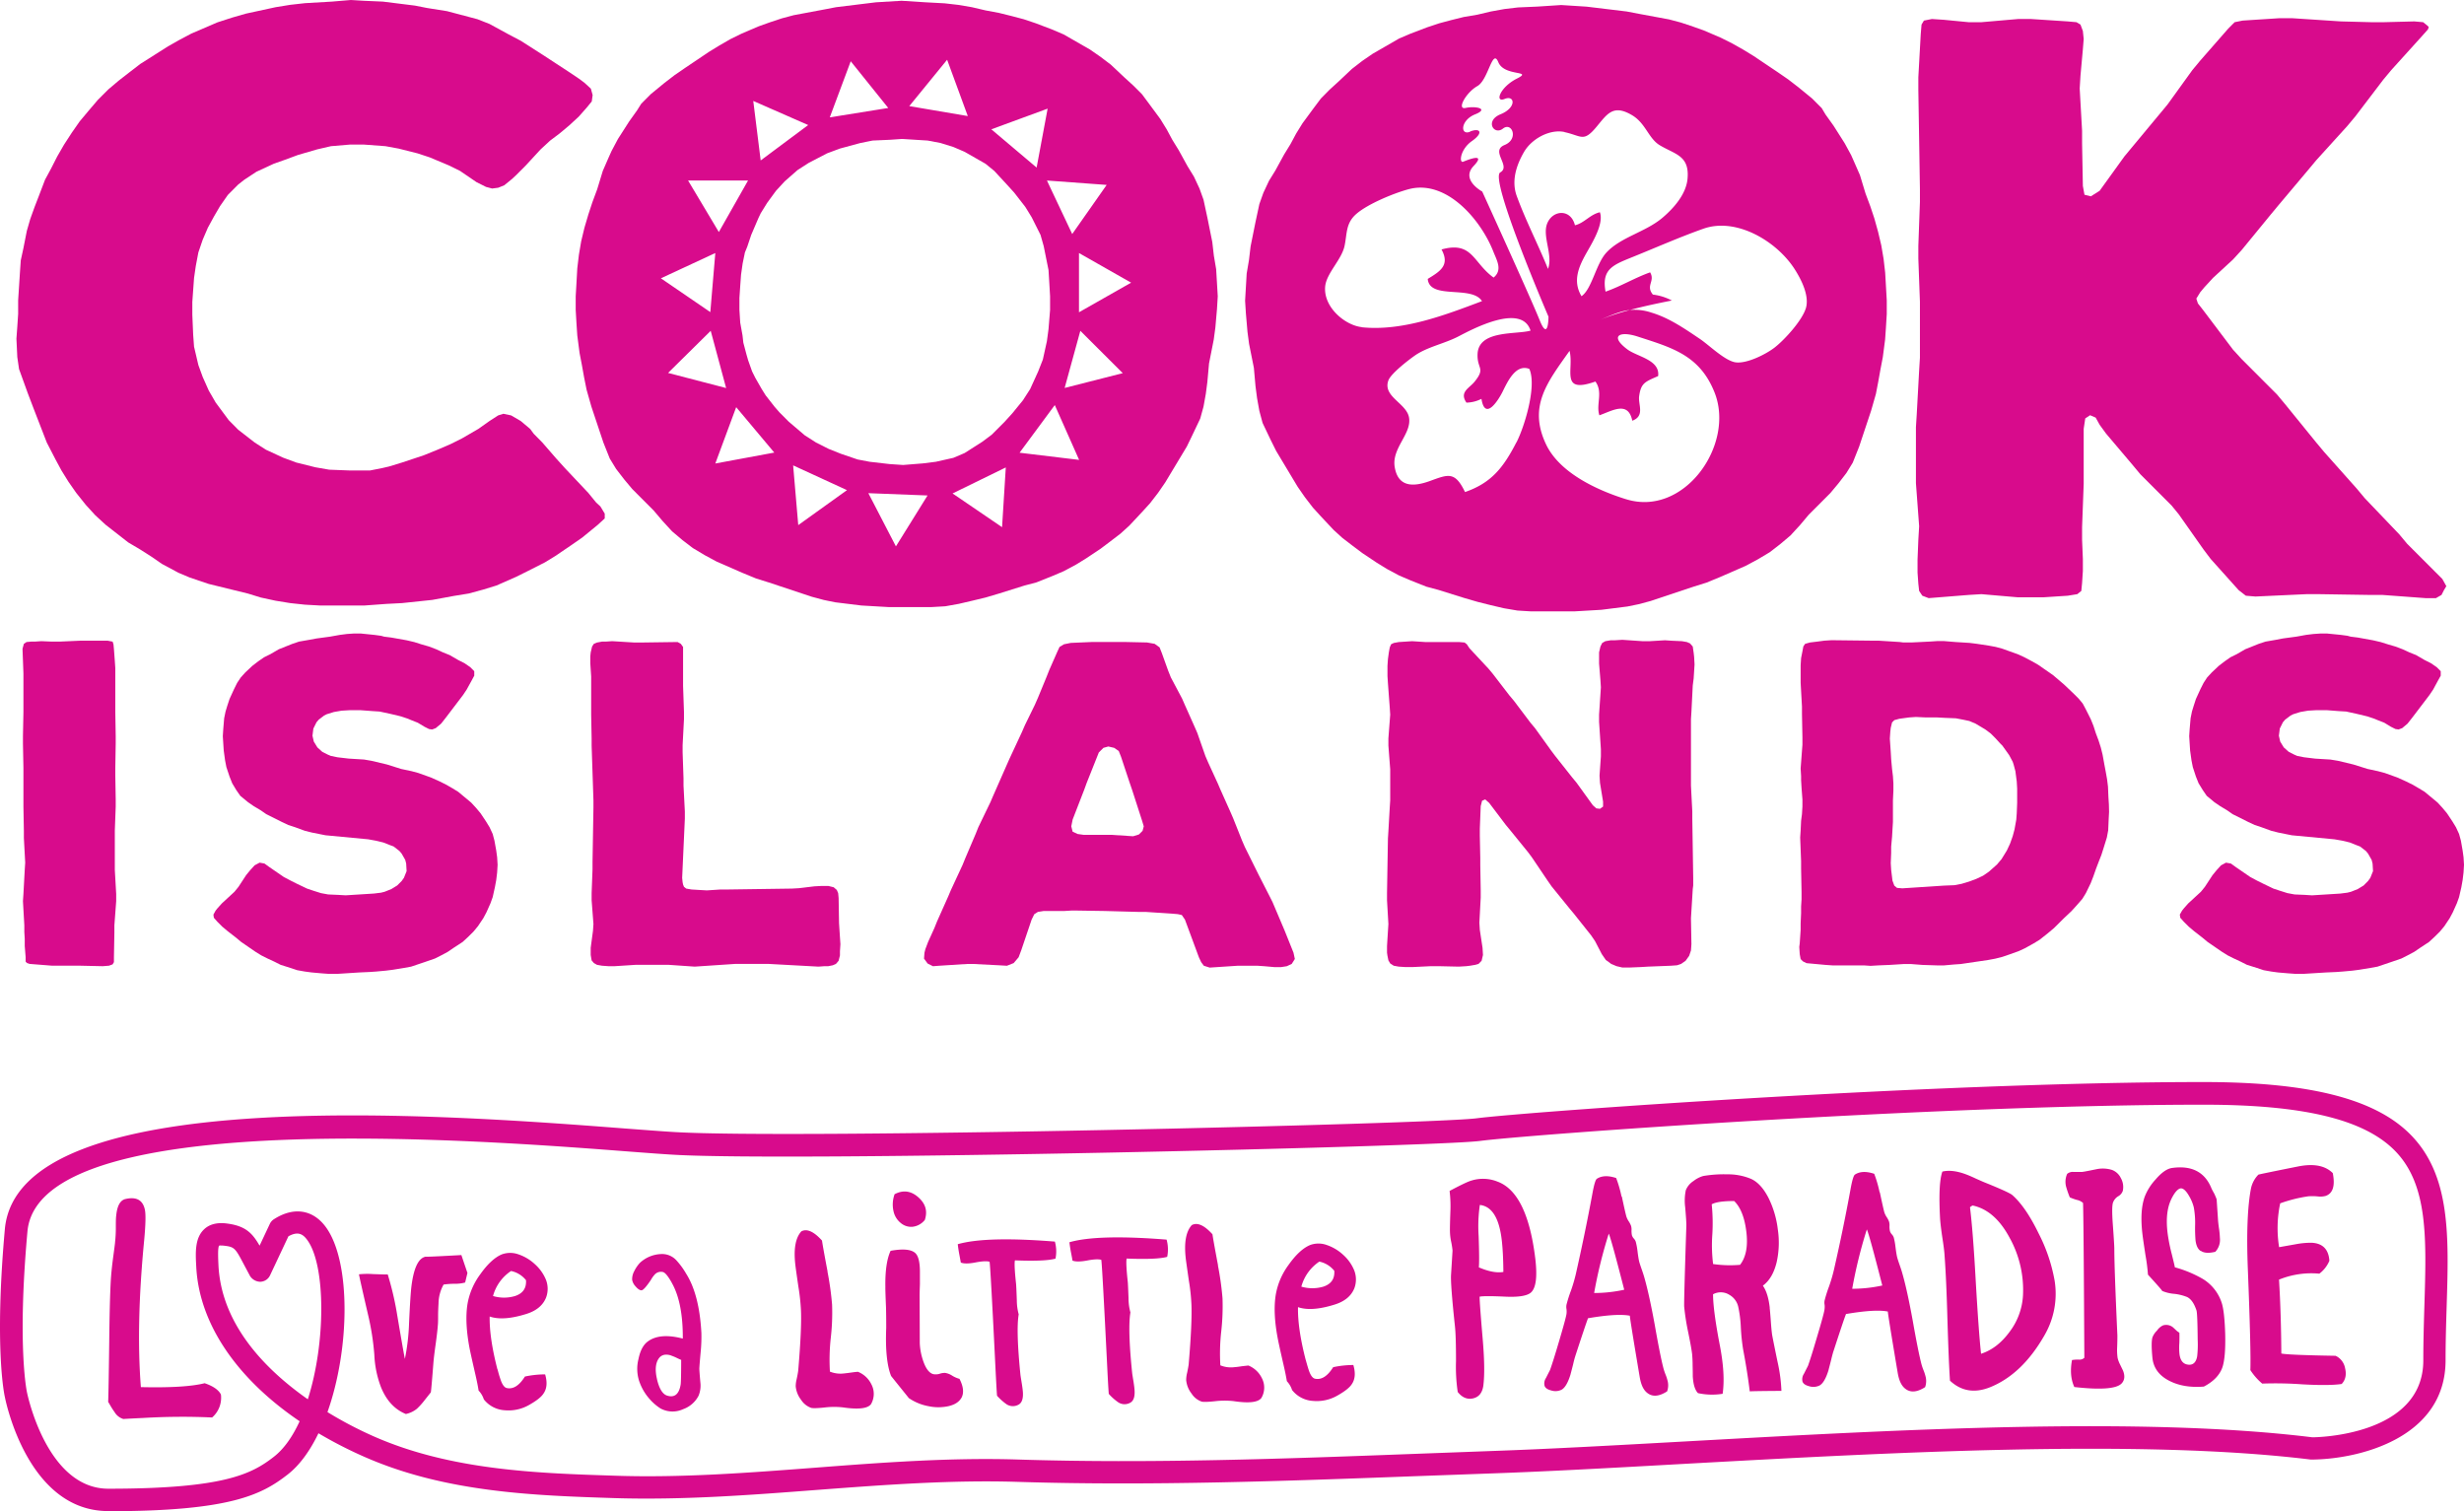
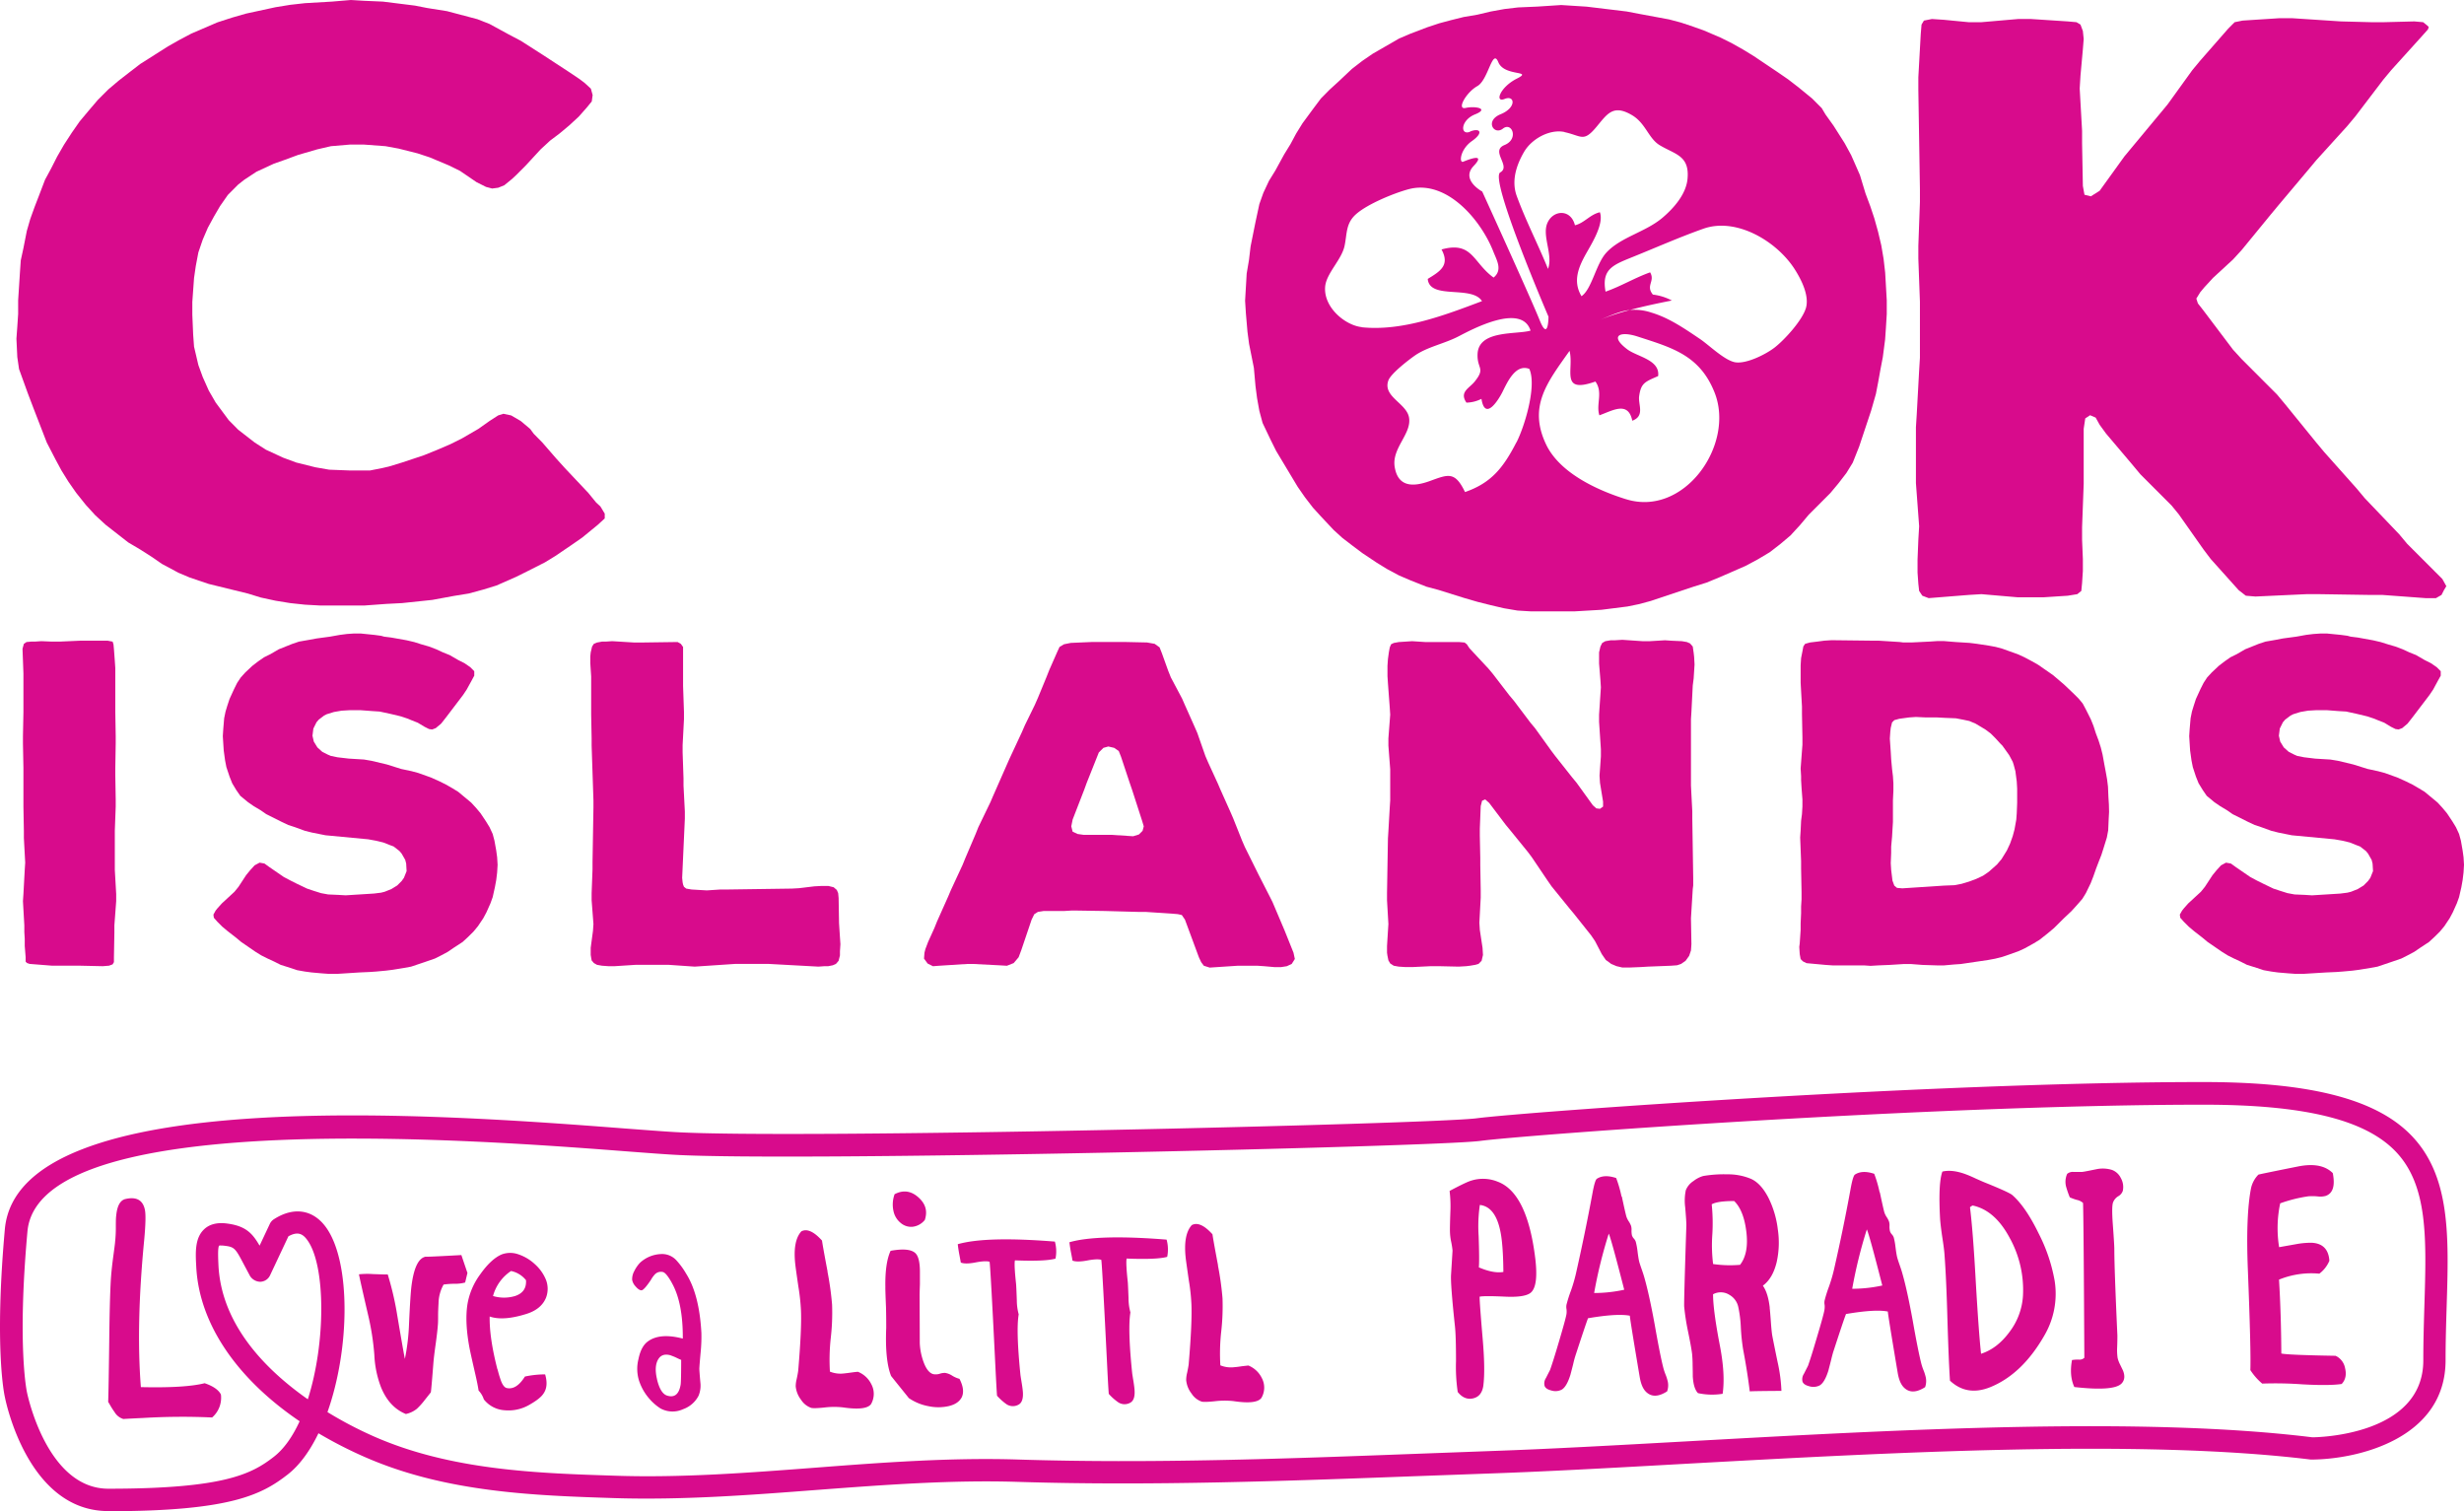
<svg xmlns="http://www.w3.org/2000/svg" id="Layer_1" data-name="Layer 1" viewBox="0 0 1072.6 657.75">
  <defs>
    <style>.cls-1{fill:#d80b8c;}</style>
  </defs>
  <title>cook_islands_logo_fushia</title>
  <polygon class="cls-1" points="34.78 278.89 25.8 279.29 22.68 279.29 18 279.09 15.08 279.29 13.51 279.29 11.54 279.47 10.39 280.25 9.8 282.41 10.2 293.15 10.2 309.92 9.99 320.45 9.99 323.59 10.2 334.32 10.2 351.1 10.39 361.63 10.39 364.75 10.97 375.5 10.77 378.62 10.2 389.14 9.99 392.27 10.59 402.81 10.59 405.72 10.77 408.65 10.77 411.77 11.16 416.66 11.16 418.6 11.76 419.19 12.91 419.58 22.68 420.35 34.78 420.35 44.73 420.57 47.46 420.35 49.02 419.78 49.6 418.8 49.6 416.66 49.79 405.92 49.79 402.81 50.58 392.27 50.58 389.14 49.98 378.62 49.98 361.63 50.37 351.1 50.37 347.96 50.19 337.44 50.19 334.32 50.37 323.59 50.37 320.45 50.19 309.92 50.19 290.8 49.98 287.68 49.6 282.59 49.4 280.47 49.02 279.29 46.88 278.89 34.78 278.89" />
  <polygon class="cls-1" points="216.61 376.45 216.41 379.79 216.01 383.09 215.43 386.21 214.47 390.52 213.49 393.23 211.74 397.15 210.38 399.69 208.03 403.19 206.08 405.54 203.72 407.88 201.39 410.02 197.48 412.57 194.94 414.31 192.02 415.88 189.3 417.25 184.81 418.8 178.95 420.77 175.83 421.34 170.96 422.13 168.02 422.5 163.73 422.9 160.99 423.09 156.5 423.29 147.14 423.89 142.85 423.89 140.11 423.69 135.63 423.29 132.7 422.9 129.38 422.31 126.47 421.34 122.17 419.98 119.43 418.6 116.51 417.25 113.77 415.88 111.23 414.31 104.99 410.02 102.65 408.07 99.13 405.34 96.79 403.39 94.64 401.25 93.09 399.49 92.9 398.12 93.87 396.36 94.64 395.39 96.59 393.23 102.07 388.17 103.82 386.02 107.14 380.94 108.89 378.8 110.85 376.65 113 375.5 115.12 375.88 117.28 377.44 123.52 381.73 126.47 383.29 129.19 384.66 133.68 386.8 136.6 387.78 139.74 388.77 142.85 389.34 147.34 389.54 150.46 389.72 162.75 388.95 165.87 388.57 167.44 388.17 170.36 387 172.91 385.43 174.85 383.49 175.83 382.11 177 379.2 176.81 375.88 176.41 374.31 174.85 371.59 173.86 370.41 171.34 368.45 169.77 367.87 166.85 366.72 163.53 365.93 160.22 365.33 141.68 363.58 135.82 362.41 132.7 361.63 128.41 360.06 125.49 359.11 122.56 357.72 115.92 354.4 113.39 352.65 110.46 350.91 107.91 349.14 104.61 346.42 102.84 343.88 101.08 340.95 99.92 338.02 98.55 333.92 97.98 331 97.39 326.69 96.99 320.45 97.19 317.34 97.58 312.65 98.18 309.73 98.95 307.19 99.92 304.26 101.88 299.97 103.24 297.24 104.81 294.89 106.74 292.75 109.86 289.82 112.4 287.87 114.94 286.11 117.68 284.76 121.38 282.61 127.24 280.27 130.18 279.28 134.65 278.5 137.77 277.92 143.63 277.13 147.94 276.36 151.04 275.96 153.98 275.76 157.09 275.76 162.94 276.36 165.87 276.75 167.25 277.13 170.36 277.52 177 278.7 180.32 279.48 183.44 280.47 186.75 281.42 189.87 282.61 192.81 283.97 195.73 285.14 199.44 287.28 202.17 288.66 204.71 290.4 206.45 292.17 206.45 294.11 205.29 296.26 203.14 300.17 201.59 302.5 194.16 312.27 192.02 314.99 189.69 316.94 188.12 317.54 186.75 317.34 184.81 316.36 181.86 314.59 178.95 313.44 177.58 312.85 174.65 311.87 173.11 311.48 169.77 310.7 165.28 309.73 162.16 309.53 157.09 309.15 152.03 309.15 148.69 309.35 145.38 309.92 142.26 310.88 141.08 311.48 138.76 313.24 137.77 314.4 136.41 317.14 136.02 320.25 136.6 322.8 138.17 325.34 140.31 327.28 142.66 328.46 144.02 329.04 146.95 329.64 151.83 330.21 158.46 330.61 161.76 331.18 168.42 332.76 174.65 334.72 179.14 335.67 182.06 336.46 187.53 338.41 191.44 340.16 194.16 341.53 196.91 343.1 199.44 344.65 205.09 349.34 207.25 351.68 209.2 354.02 211.54 357.52 213.1 360.06 214.47 363.01 215.24 365.93 216.01 370.22 216.41 373.14 216.61 376.45" />
  <polygon class="cls-1" points="365.84 411 365.64 414.12 365.64 415.87 365.06 418.21 363.89 419.58 362.51 420.18 360.57 420.56 359 420.56 356.28 420.76 334.61 419.58 319.99 419.58 302.41 420.76 291.11 419.98 276.67 419.98 267.68 420.56 264.76 420.56 262.03 420.36 259.88 419.98 258.5 419.19 257.54 418.04 257.14 415.69 257.14 412.55 258.13 405.15 258.33 402.22 257.54 391.87 257.54 388.76 257.93 378.41 257.93 375.29 258.33 351.49 258.33 348.37 257.54 324.56 257.54 321.43 257.34 311.09 257.34 294.52 256.96 288.66 256.96 285.72 257.14 283.97 257.74 281.42 258.5 280.26 259.88 279.68 262.03 279.29 263.59 279.29 266.51 279.09 276.07 279.68 279.19 279.68 293.05 279.49 295.02 279.49 296.37 280.26 297.35 281.62 297.35 298.59 297.74 309.91 297.74 313.05 297.15 324.36 297.15 327.49 297.54 338.8 297.54 341.92 298.12 353.24 298.12 356.36 296.95 382.12 297.15 384.07 297.35 385.04 297.74 386.01 298.71 386.79 301.05 387.19 307.69 387.58 313.55 387.19 316.65 387.19 344.76 386.79 347.88 386.61 354.51 385.81 357.65 385.64 360.57 385.64 362.91 386.21 364.27 387.39 364.86 388.76 365.06 390.9 365.24 401.82 365.44 404.95 365.84 411" />
  <path class="cls-1" d="M497.89,359.69l-.77-2.55-4.29-13.28-1-2.91L488,329.43l-1-2.53-2-1.37-2.54-.59-2.13.59-2,2-5.29,13.27L472,343.67l-5.07,13.07-.59,2.95.59,2.33,2.13,1,2.74.39h12.3l9.17.6,2.53-.79,1.57-1.57Zm65.18,55,.59,2.74-1.36,2.15-2.15,1-2.55.4h-2.72l-4.49-.4-2.92-.2h-8.78l-12.11.8-2.53-.8-1.17-1.56-1-2.15-6.06-16.37-1.37-2-1.75-.39-2.35-.2-11.7-.77h-3.11l-14.64-.4-11.72-.18h-2.92l-2.92.18h-9l-2.54.4-1.57,1-1.16,2.36-4.49,13.27-1.16,3.1-2.15,2.54-2.95,1.17-3.11-.19-11.32-.58h-3.12l-12.1.77-2.54.2-2.33-1.17-1.57-2.14.2-2.55.38-1.55,1.19-3.14,2.72-6,1.17-2.91,4.89-10.95,1.15-2.72,5.07-10.93,1.19-2.92L424.71,363l1.17-2.93,5.28-10.94,1.16-2.71,7.05-16,5.46-11.72,1.36-3.12,4.29-8.78,1.37-3.12,3.71-9,1.15-2.92,3.52-8,1-2.17,1.95-1.15,2.92-.59,9-.39h15.21l9,.2,3.32.59,2.15,1.54,1,2.55,2.74,7.62,1.17,2.92,4.87,9.18,1.19,2.72,4.27,9.56,1.19,2.73,3.5,10,1.17,2.72,4.3,9.38,1.16,2.71,4.29,9.58,1.18,2.72,3.89,9.76,1.19,2.74,6,12.09,4.69,9.18,1.37,2.72L559.18,405Z" />
  <polygon class="cls-1" points="736.29 309.91 736.09 313.05 736.09 341.93 736.67 353.25 736.67 356.35 737.07 382.11 737.07 385.43 736.87 387 736.67 390.32 736.09 399.68 736.29 411 736.09 413.74 735.3 416.06 733.76 418.21 731.8 419.58 730.06 420.17 727.31 420.37 717.36 420.76 714.24 420.95 709.36 421.15 706.23 421.15 703.7 420.56 701.37 419.58 699.01 417.84 697.26 415.29 694.32 409.63 692.59 407.1 684.97 397.53 683.02 395.19 675.41 385.81 673.66 383.29 666.81 373.14 665.06 370.81 657.45 361.44 655.51 359.1 648.27 349.52 646.53 347.97 645.16 348.56 644.57 350.89 644.18 360.66 644.18 363.79 644.38 373.53 644.38 376.65 644.57 387.58 644.57 390.7 643.98 401.64 644.18 404.77 645.36 412.57 645.55 415.68 644.96 418.21 643.61 419.58 642.24 419.97 639.89 420.37 638.34 420.56 635.03 420.76 626.03 420.56 622.91 420.56 614.92 420.95 611.79 420.95 608.87 420.76 606.71 420.37 605.17 419.38 604.38 418.03 603.98 416.06 603.78 414.71 603.78 411.79 604.18 405.34 604.38 402.22 603.78 391.87 603.78 388.76 604.18 364.95 604.38 361.83 604.97 351.48 605.17 348.36 605.17 334.89 604.38 324.55 604.38 321.44 605.17 311.08 604.97 307.98 604.18 297.43 603.98 294.31 603.98 289.82 604.18 286.89 604.58 283.97 604.97 281.82 605.55 280.45 606.71 279.88 608.87 279.48 614.72 279.1 620.58 279.48 635.21 279.48 637.55 279.68 638.53 280.45 639.69 282.2 647.89 290.99 649.85 293.34 657.05 302.7 659.02 305.04 666.24 314.6 668.2 316.95 675.21 326.69 676.98 329.04 684.39 338.41 686.33 340.76 693.37 350.51 694.91 351.88 696.49 352.06 697.83 351.09 697.83 348.94 696.49 340.76 696.29 337.62 696.88 329.24 696.88 326.12 696.09 314.2 696.09 311.08 696.88 299.18 696.68 296.07 696.09 288.85 696.09 283.97 696.68 281.42 697.46 279.88 698.81 279.1 701.17 278.7 702.92 278.7 706.23 278.5 715.01 279.1 718.14 279.1 724.77 278.7 727.71 278.9 732.18 279.1 734.33 279.48 735.69 280.07 736.87 281.42 737.27 284.17 737.47 285.93 737.65 289.23 737.27 295.29 736.87 298.4 736.29 309.91" />
  <path class="cls-1" d="M873.6,370.21l1.37-2.92,1.18-3.31.79-2.94.77-4.29.2-2.72.18-4.5v-6.25l-.18-3.12-.59-4.49-.78-2.92-.39-1.17-1.56-2.92-2.93-4.1-1-1-1.94-2.14-2.15-2.15-2.34-1.75L860,315l-2.73-1.16-2.74-.58-3.12-.59-4.88-.2-3.3-.18H838.3l-4.29-.2-2.94.2-4.28.58-2.16.59-1,1-.57,2.35-.2,1.74-.2,2.93.4,5.86.18,3.14.39,4.27.38,3.13.2,3.12v3.12l-.2,4.29v9.36l-.2,3.32-.18,3.11-.39,4.31v2.73l-.18,4.49.18,2.93.57,4.68.79,2.14,1.18,1,2.32.2,18.16-1.19,4.49-.18,3.12-.59,3.33-1,3.12-1.17,2.92-1.37,2.54-1.75,3.5-3.11,2-2.35Zm44.5-16.78-.18,3.32-.2,4.69-.59,3.13L915.75,369l-1,3.14-1.15,2.92-1.19,3.12-1.16,3.31-1.17,3L908,388.77l-1.55,2.52-2.74,3.12-1.95,2.15-3.32,3.13L894.1,404l-2.54,2.13-3.7,2.94-2.54,1.55-3.89,2.16-2.55,1.18-4.29,1.55-2.93,1-3.12.79-3.13.58-11.89,1.75-2.94.2-4.29.39h-3.1l-6.26-.2-5.09-.39h-3.11l-6.24.39-4.87.2-3.33.2-2.93-.2H797.7l-2.93-.2-8.38-.77-1.56-.78-1-1-.39-2.16-.2-3.12.2-1.57.39-5.84V402l.2-4.49v-2.92l.2-3.12v-3.12l-.2-10.35v-3.11l-.4-10.34.2-2.94.2-4.29.38-2.92.2-3.32V348l-.38-5.06-.2-3.35v-1.73l-.2-3.33.78-10.33V321l-.2-10.33v-3.12l-.58-10.35v-7.61l.2-3.12.58-2.92.4-2.16.79-1.15,2.13-.58,3.31-.4,2.92-.39,3.14-.2,17.17.2h3.13l9.36.59,1.55.2H832l8.2-.4,3-.2h3.1l4.88.4,6.24.39,3.12.39,5.08.77,3.13.58,2.92.79,7,2.52,2.93,1.38,2.93,1.56,2.73,1.55,6.45,4.49,2.53,2.15,2.34,2,4.29,4.09,2,2,1.77,2.14,1.35,2.54,2.16,4.3,1.17,2.91,1,3.12,1.18,3.14,1,3.12.77,3.11.78,4.3.59,3.12.59,3.31.39,3.14.2,4.68.2,3.13Z" />
  <polygon class="cls-1" points="1009.97 275.77 1007.03 275.97 1003.91 276.35 999.64 277.12 993.76 277.91 990.66 278.51 986.17 279.29 983.23 280.26 977.37 282.61 973.66 284.76 970.94 286.1 968.41 287.87 965.87 289.82 962.75 292.76 960.78 294.9 959.24 297.25 957.87 299.96 955.9 304.26 954.95 307.19 954.17 309.72 953.58 312.66 953.18 317.33 952.98 320.45 953.37 326.7 953.97 330.99 954.55 333.92 955.9 338.03 957.07 340.95 958.86 343.87 960.6 346.41 963.9 349.15 966.45 350.9 969.38 352.65 971.91 354.41 978.55 357.73 981.48 359.1 984.4 360.07 988.7 361.63 991.83 362.42 997.67 363.59 1016.2 365.34 1019.53 365.92 1022.86 366.71 1025.79 367.88 1027.33 368.46 1029.88 370.41 1030.84 371.58 1032.4 374.31 1032.8 375.89 1033 379.19 1031.82 382.12 1030.84 383.48 1028.9 385.44 1026.35 387 1023.42 388.17 1021.86 388.56 1018.75 388.96 1006.45 389.73 1003.33 389.53 998.85 389.34 995.73 388.76 992.59 387.77 989.67 386.81 985.18 384.65 982.46 383.3 979.52 381.72 973.28 377.44 971.14 375.89 968.99 375.5 966.84 376.66 964.88 378.81 963.13 380.95 959.81 386.02 958.07 388.17 952.58 393.22 950.65 395.4 949.88 396.37 948.89 398.11 949.09 399.49 950.65 401.24 952.8 403.38 955.14 405.35 958.64 408.07 960.99 410.02 967.24 414.31 969.76 415.88 972.5 417.25 975.42 418.61 978.15 419.99 982.46 421.33 985.38 422.31 988.7 422.9 991.63 423.3 996.12 423.68 998.85 423.88 1003.13 423.88 1012.51 423.3 1017 423.1 1019.73 422.9 1024.02 422.51 1026.95 422.13 1031.82 421.33 1034.94 420.77 1040.8 418.79 1045.29 417.25 1048.01 415.88 1050.96 414.31 1053.49 412.58 1057.38 410.02 1059.71 407.87 1062.07 405.54 1064.02 403.2 1066.36 399.69 1067.72 397.14 1069.48 393.22 1070.45 390.53 1071.44 386.22 1072 383.1 1072.4 379.78 1072.6 376.44 1072.4 373.14 1072 370.23 1071.25 365.92 1070.45 363 1069.09 360.07 1067.54 357.53 1065.2 354.02 1063.25 351.67 1061.1 349.33 1055.44 344.64 1052.89 343.1 1050.16 341.52 1047.43 340.17 1043.52 338.41 1038.08 336.46 1035.14 335.68 1030.64 334.71 1024.41 332.76 1017.77 331.17 1014.45 330.62 1007.83 330.22 1002.96 329.63 1000.02 329.05 998.65 328.45 996.32 327.27 994.15 325.34 992.59 322.79 992.02 320.25 992.41 317.13 993.76 314.4 994.76 313.24 997.08 311.49 998.25 310.89 1001.38 309.92 1004.71 309.34 1008.02 309.15 1013.09 309.15 1018.15 309.54 1021.29 309.72 1025.79 310.7 1029.1 311.49 1030.64 311.87 1033.59 312.86 1034.94 313.43 1037.88 314.58 1040.8 316.36 1042.75 317.33 1044.11 317.53 1045.69 316.95 1048.01 315 1050.16 312.27 1057.58 302.51 1059.16 300.17 1061.28 296.25 1062.47 294.11 1062.47 292.16 1060.7 290.39 1058.16 288.65 1055.44 287.29 1051.73 285.13 1048.8 283.96 1045.87 282.61 1042.75 281.43 1039.43 280.46 1036.31 279.48 1033 278.71 1026.35 277.51 1023.24 277.12 1021.86 276.74 1018.95 276.35 1013.09 275.77 1009.97 275.77" />
  <polygon class="cls-1" points="1063.17 252.02 1064.91 255.15 1063.87 256.88 1062.81 258.97 1060.39 260.36 1055.87 260.36 1037.1 258.97 1031.52 258.97 1009.62 258.63 1004.06 258.63 981.81 259.66 977.63 259.31 974.5 256.88 962.34 243.32 959.2 239.16 948.42 223.85 945.29 220.03 931.73 206.46 928.26 202.29 916.78 188.73 914 184.91 912.26 181.78 909.83 180.74 907.73 182.13 907.05 186.65 907.05 210.64 906.35 229.41 906.35 234.98 906.69 243.32 906.69 248.54 906.35 253.76 906.01 257.23 904.27 258.63 900.09 259.31 889.32 260.01 878.54 260.01 862.53 258.63 856.97 258.97 839.58 260.36 836.8 259.31 835.42 257.23 835.07 254.1 834.72 249.24 834.72 243.66 835.07 234.98 835.42 229.07 834.02 210.3 834.02 185.95 834.37 180.39 835.42 161.26 835.76 155.71 835.76 131.36 835.07 112.59 835.07 107.03 835.76 87.9 835.76 82.34 835.07 39.23 835.07 33.65 836.11 14.88 836.46 10.7 837.5 8.96 840.98 8.27 846.2 8.62 856.97 9.66 862.53 9.66 878.54 8.27 884.1 8.27 900.09 9.32 903.91 9.66 905.65 10.7 906.69 13.5 907.05 16.96 906.69 21.48 905.65 32.95 905.31 38.53 906.35 56.96 906.35 62.52 906.69 80.94 907.39 84.77 910.17 85.46 914 83.03 924.78 68.07 943.55 45.48 954.33 30.53 957.8 26.35 969.98 12.44 972.76 9.66 976.23 8.96 992.24 7.92 997.8 7.92 1019.01 9.32 1032.22 9.66 1037.78 9.66 1050.99 9.32 1054.81 9.66 1056.55 11.06 1057.25 11.74 1056.91 12.8 1054.13 15.92 1040.92 30.53 1037.44 34.71 1025.27 50.7 1021.79 54.86 1008.23 69.81 1004.75 73.99 991.88 89.28 988.41 93.46 975.89 108.75 972.07 112.93 963.38 120.93 959.54 125.1 957.8 127.18 956.08 129.98 956.76 132.06 959.2 135.18 972.07 152.23 975.89 156.39 991.19 171.7 994.66 175.86 1008.23 192.56 1011.71 196.73 1025.96 212.73 1029.44 216.9 1044.39 232.55 1047.87 236.72 1063.17 252.02" />
  <path class="cls-1" d="M786.08,134.24c-1.68,5.37-9.2,13.62-13.52,17-3.85,3-12.62,7.41-17.46,6.41-4.65-1-11.21-7.49-15.07-10.09-6.71-4.52-13.44-9.19-21.18-11.5a23.17,23.17,0,0,0-9.34-1.13,113.3,113.3,0,0,0-13.15,4.32c5.54-2.25,9.18-3.9,13.15-4.32,6.13-1.65,12.21-2.92,18.26-4.12a23.61,23.61,0,0,0-8.26-2.58c-3.27-4,1.11-5.77-1.2-9.68-6.67,2.37-12.73,6.08-19.4,8.4-1.83-10,3.45-11.69,12.26-15.27,10.06-4.07,20.1-8.5,30.3-12.11,14.34-5.09,31.86,5.37,39.68,17.47,3.05,4.74,6.62,11.86,4.93,17.24m-78.33,83c-12.3-3.84-28.78-11.33-34.73-23.84-7.91-16.66.62-27.1,10.22-40.72,2.06,8.11-4.37,18.88,11.26,13.36,3.43,4.74.16,9.94,1.73,14.7,5.66-2,12.54-6.4,14.32,2.35,5.65-2.08,2.44-7.1,3-10.74.79-5.75,2.67-6.23,8.25-8.69.91-7.07-9.08-8.41-13.33-11.57-7.95-5.93-3.45-8.21,4.46-5.62,14.71,4.79,27,8,33.47,24.42,8.94,22.68-13.28,54.32-38.61,46.35m-47.7-24.71c-5.68,11-10.86,17.63-22.35,21.61-4.43-9.21-7.35-7.67-15.42-4.76-6.85,2.45-13.78,2.89-15.21-6.28-1.25-8.13,7.43-14.29,6.27-21.32-1-6.31-11.6-9.12-9-16.23,1.1-3,8.78-8.9,11.46-10.78,5.44-3.81,12.81-5.17,18.93-8.32,5.4-2.78,27.56-14.93,31.5-2.57-6.37,1.78-22.67-.34-23.07,10.22-.25,6.56,3.61,5.94-1.29,12-2.35,2.89-6.73,4.47-3.55,9.12a15,15,0,0,0,6.53-1.65c1.58,10,7.54.25,9.2-3.11,2.19-4.41,5.71-12.2,11.64-9.92,3.35,7.41-2.11,25.21-5.61,32M592.86,142.4c-7.3-.75-16.85-8.66-16-17.74.59-5.8,7.19-11.62,8.45-17.68,1.15-5.5.46-9.93,5.28-14,5-4.26,16-8.82,22.46-10.58,16.37-4.52,31.4,13,36.92,26.87,1.55,4,4.26,8.2.21,11.55-9-6.45-9.16-16-22.67-12.23,3.74,6.9-.59,9.52-6,12.81.81,9.24,19.18,2.61,23.62,9.68-16.25,6.13-34.65,13.18-52.36,11.37m47.21-85.12c-4.46,1.81-4.25-5,2.14-7.55s0-3.71-4.11-2.8.23-6.78,5.08-9.49,6.55-16.78,9.15-10.41,15.49,3.4,8.08,7.13-9.79,10.66-5.32,8.85,5.26,3.81-1.76,6.66-2.9,9.34,1,6.26,7.06,4.56.69,7.15,3,9.2-1.86,11.92,21,62.79,21,62.79,0,11.13-3.84,1.54-25-56-25-56-9.49-5.08-3.76-11.11-2.56-2.68-4.49-1.89-1.42-5.36,3.79-9,3.55-5.9-.91-4.09m41.12.21c7.61,1.63,8.24,4.61,14-2.3,4.76-5.73,7.27-9.88,15.42-5.09,6,3.52,7.2,10.17,12.11,13.11,6.66,4,13,4.46,12.09,14.54-.58,6.84-6.14,13-11,17.1-7.34,6.19-18.15,8.36-24.37,15.14-4.52,4.93-6.27,15.84-10.79,18.93-3.93-6.54-1.25-12.73,2-18.54,2.59-4.58,7.85-13,6-18-4.35,1-6.7,4.66-10.85,5.67-1.82-7.33-9.77-6.73-12.11-.71-2.18,5.56,2.65,13.69.38,19.7-4.37-10.79-9.67-20.94-13.62-31.76-2.33-6.39-.3-13.17,3.18-19.14,3.37-5.81,11.26-10.05,17.64-8.69m139.93,67.44-.36-6.26-.68-5.91-1-5.9-1.4-5.92L815.9,95l-1.74-5.21-2.08-5.56-2.43-8-2.44-5.57-1.38-3.12L803,62.34l-4.86-7.65-3.48-4.86L793,47.05l-4.17-4.18L782.88,38l-4.52-3.48-4.53-3.12-10.42-7-4.54-2.78L754,18.88l-4.87-2.44-7.3-3.13L737,11.58l-5.23-1.75-5.2-1.38L713.33,6l-5.21-1-17.39-2.1L679.6,2.19l-10.42.68-8.36.36-5.91.7L649,5l-5.92,1.4-5.91,1-5.56,1.38-5.22,1.4-5.22,1.74-7.29,2.78L609,16.79,597.54,23.4,593,26.52,588.5,30l-5.91,5.57-3.82,3.48L575,42.87l-3.14,4.18L567,53.65l-2.79,4.51-2.43,4.54L559,67.22l-3.83,7-2.78,4.51-2.44,5.21-1.74,4.88-1.72,8-2.1,10.44-.7,5.91-1,5.9-.69,11.83.35,5.56.69,8,.69,5.22,2.09,10.43.71,8,.68,5.21,1,5.56,1.4,5.22,3.48,7.3,2.42,4.87,9.39,15.65,3.14,4.52,3.48,4.52,3.48,3.82,5.55,5.91,3.82,3.48,4.54,3.48,4.16,3.12,6.26,4.18,4.53,2.78,5.2,2.78,4.88,2.09,7,2.78,5.22,1.4,11.12,3.48,5.91,1.72,5.56,1.4,5.92,1.39,5.91,1,5.9.36h18.79l11.82-.69L708.46,264l4.87-1,5.22-1.4,18.77-6.26,5.56-1.74,5.92-2.44,11.13-4.86,5.2-2.79,5.23-3.12,4.51-3.48,4.53-3.82,4.16-4.53L787.4,224l9.37-9.38,3.48-4.17,3.48-4.52,2.78-4.52,2.79-7,5.21-15.65,2.09-7.3,1-5.21,1-5.58,1-5.2,1-7.65.36-5.22.36-5.91v-5.91Z" />
  <polygon class="cls-1" points="152.73 0 144.44 0.7 132.75 1.38 126.33 2.1 119.94 3.14 107.11 5.92 101.08 7.65 94.66 9.73 83.33 14.6 78.06 17.39 73.15 20.17 61.08 27.82 56.56 31.3 51.66 35.11 47.13 38.94 42.61 43.46 38.46 48.33 34.68 52.85 31.29 57.71 27.9 62.93 24.88 68.16 22.24 73.36 19.6 78.24 16.95 85.19 15.07 90.06 13.19 95.27 11.68 100.49 10.17 108.14 9.04 113.34 8.66 118.92 7.9 130.73 7.9 136.65 7.53 142.21 7.15 147.43 7.53 155.42 8.29 160.65 12.06 171.07 14.7 178.01 20.36 192.62 24.14 199.94 26.76 204.8 29.78 209.67 33.17 214.53 37.34 219.75 41.47 224.28 46 228.44 55.81 236.1 61.08 239.22 65.98 242.35 70.52 245.48 77.67 249.31 82.59 251.39 90.89 254.19 107.86 258.35 113.52 260.09 119.94 261.48 126.33 262.52 132.75 263.21 139.16 263.56 158.78 263.56 168.2 262.87 175 262.52 188.2 261.13 197.62 259.39 204.03 258.35 210.45 256.61 216.1 254.87 224.77 251.05 229.67 248.61 237.21 244.79 241.75 242.01 248.92 237.14 253.44 234 260.23 228.44 263.25 225.66 263.25 223.57 261.36 220.45 259.48 218.71 256.07 214.53 245.91 203.76 242.13 199.58 236.09 192.62 232.32 188.8 230.8 186.72 226.67 183.25 222.5 180.82 219.13 180.11 216.86 180.82 213.1 183.25 208.19 186.72 201.02 190.88 196.12 193.32 190.45 195.76 184.42 198.2 175 201.33 169.34 203.06 166.32 203.76 161.03 204.8 152.36 204.8 143.31 204.45 137.28 203.4 128.97 201.33 123.31 199.24 115.77 195.76 110.87 192.62 103.7 187.06 99.57 182.89 93.91 175.25 90.89 170.03 88.25 164.12 86.35 158.9 84.47 150.9 84.09 145.69 83.72 136.99 83.72 131.43 84.47 121.01 85.23 115.78 86.35 109.88 88.25 104.31 90.5 99.09 93.15 94.23 95.79 89.71 99.18 84.85 103.7 80.32 106.35 78.24 111.63 74.76 119.18 71.27 124.07 69.54 129.73 67.45 138.04 65.03 144.07 63.63 152.36 62.93 158.41 62.93 167.81 63.63 173.47 64.67 181.78 66.76 187.06 68.5 195.35 71.98 200.27 74.4 207.42 79.28 211.57 81.36 214.22 82.06 216.86 81.72 219.5 80.66 222.89 77.9 224.77 76.14 228.92 71.98 235.33 65.03 239.49 61.19 243.63 58.07 247.79 54.59 251.94 50.76 255.32 46.94 257.6 44.16 257.98 41.38 257.21 38.6 254.57 36.16 252.31 34.44 248.16 31.64 236.46 23.99 226.67 17.73 221.38 14.95 213.1 10.43 207.81 8.35 194.61 4.86 185.93 3.48 180.64 2.44 166.69 0.7 158.41 0.34 152.73 0" />
-   <path class="cls-1" d="M378,214.67l25.77,1L390,237.83Zm36.66.12,23.17-11.32-1.62,26Zm-69.4-12.22,23.44,10.78-21.21,15.22Zm-24.79-25.34L337.05,197l-25.67,4.76Zm123.36,19.83,15.33-20.74,10.59,23.86ZM470.28,144l18.47,18.43-25.3,6.44ZM290.82,162.33,309.38,144l6.71,24.91Zm-3.13-41.19,23.69-11-2.17,25.72Zm182-11,22.69,12.9-22.69,12.89ZM299.53,78.58l26.1,0L312.92,101Zm156.21,0,26,1.91-15,21.38ZM387.23,202,378.55,201l-5.23-1L366,197.5l-5.22-2.08-5.56-2.8-4.88-3.12-6.95-5.91-4.16-4.18-2.1-2.42-3.82-4.88-1.74-2.78-2.78-4.86-1.39-2.78-1.73-4.87-.7-2.43-1.39-5.23-.35-3.12-1-5.57-.35-5.57v-5.21l.35-5.2.35-4.87.69-4.88,1-4.86,1-2.44,1.75-5.21,3.13-7.3,1-2.1,2.79-4.5,3.82-5.23,3.83-4.16,5.56-4.88,4.88-3.14,8-4.16,5.57-2.08,9-2.44,5.23-1.05,7.64-.34,5.21-.36,11.14.7,5.55,1.05L415.06,64l4.86,2.09L429,71.28l3.82,3.12L438,80l3.47,3.82,4.86,6.25,2.78,4.52,3.84,7.66,1.38,4.87,2.1,10.43.34,5.56.34,5.9v5.91l-.68,8.35-.7,5.23-1.76,8-2.06,5.23-3.48,7.64-3.14,4.88-4.53,5.56-3.46,3.82-5.56,5.57-4.18,3.12-7.65,4.88-4.86,2.08L407.4,201l-5.56.7-8.69.7ZM431.54,56.29l24.5-9-4.79,25.65ZM327.9,43.94l23.91,10.49L331.13,69.84Zm42.43-17.27L386.66,47l-25.45,4.09Zm25.49,19.52L412.29,26l9,24.52ZM381.32,1,363.94,3.13l-5.21,1L345.51,6.61,340.3,8l-5.23,1.74-4.86,1.74-7.3,3.12L318,17l-4.86,2.8-4.52,2.77-10.41,7-4.54,3.12-4.52,3.48L283.27,41l-4.16,4.19L277.35,48l-3.47,4.87L269,60.49l-2.78,5.23-1.4,3.12-2.42,5.56-2.44,8L257.88,88l-1.72,5.22-1.75,5.91L253,105l-1,5.91-.7,5.9-.35,6.27-.34,5.9v5.91l.34,5.91.35,5.23,1,7.66,1,5.2,1,5.57,1.05,5.2,2.08,7.32,5.22,15.63,2.79,7,2.77,4.53,3.49,4.52,3.48,4.16,9.36,9.39,3.84,4.52,4.17,4.54,4.52,3.82,4.52,3.47,5.22,3.12,5.21,2.8,11.13,4.86,5.91,2.44,5.55,1.74,18.79,6.24,5.22,1.4,4.86,1,11.49,1.41,11.81.68h18.77l5.92-.34,5.9-1.06,5.92-1.38L429,260.1l5.9-1.75L446,254.87l5.22-1.38,7-2.8,4.87-2.08,5.2-2.78,4.52-2.78,6.26-4.17,4.17-3.14,4.52-3.46,3.84-3.48,5.54-5.92,3.48-3.82,3.49-4.52,3.12-4.53,9.4-15.63L519,189.5l3.47-7.3L523.9,177l1-5.56.68-5.23.72-8,2.06-10.43.7-5.22.7-8,.34-5.58-.7-11.81-1-5.9-.68-5.92-2.1-10.43-1.72-8-1.75-4.86-2.44-5.22-2.78-4.52-3.82-6.94-2.79-4.53-2.43-4.52-2.78-4.52-4.87-6.6L497.1,41l-3.82-3.82-3.82-3.48-5.91-5.56L479,24.69l-4.52-3.13L463.05,15l-4.87-2.09-7.3-2.78-5.22-1.75L440.44,7l-5.57-1.38L429,4.52l-5.92-1.39-5.91-1-5.92-.68L402.89,1,392.45.34Z" />
  <path class="cls-1" d="M89.17,602.12c3.61,1.24,6,2.88,7,4.89a11.34,11.34,0,0,1-3.84,10,284.21,284.21,0,0,0-29.93.21c-6,.28-8.82.44-8.65.47a6.68,6.68,0,0,1-3.91-3.08,25.71,25.71,0,0,1-1.44-2.18c-.6-1-1-1.74-1.31-2.19q.2-5.55.46-26.15.18-17.71.69-26.89c.15-2.43.43-5.3.86-8.71.64-4.79,1-7.41,1-7.91a55.76,55.76,0,0,0,.32-5.69c0-2.66,0-4.57.17-5.76.41-4.26,1.75-6.68,4-7.21,4.78-1.11,7.61.46,8.48,4.68.43,2.05.32,6.45-.31,13.25q-3.57,36.69-1.44,63.94,19.32.45,27.82-1.71" />
  <path class="cls-1" d="M203.48,554.11s-.33,1.38-1,4.15a16.11,16.11,0,0,1-4.59.55,35.93,35.93,0,0,0-4.79.34,17.2,17.2,0,0,0-2.2,8.19c-.06,1.08-.15,2.66-.19,4.74,0,2.25,0,3.88-.13,5-.11,1.57-.4,4.08-.87,7.57-.53,3.72-.85,6.39-1,8.06-.67,8.6-1.06,13.07-1.18,13.38l-2.69,3.39a30,30,0,0,1-3.34,3.72,11.38,11.38,0,0,1-4.83,2.3c-4.77-1.94-8.35-5.73-10.72-11.42a44.65,44.65,0,0,1-3-14.38,113.56,113.56,0,0,0-2.81-17.75q-3.44-14.83-3.88-17.26a34.28,34.28,0,0,1,6.06-.1c3.61.13,5.76.19,6.47.17a132,132,0,0,1,4.17,18c1.89,11.2,3,17.45,3.29,18.74a92.8,92.8,0,0,0,1.82-15.62q.58-12.57,1.06-16.18c1-7.79,3-12,6.07-12.67q.85.1,15.64-.72c1.78,5.24,2.66,7.85,2.66,7.85" />
  <path class="cls-1" d="M216.59,596.06a50.14,50.14,0,0,0,1.55,5.13c.7,1.78,1.51,2.78,2.44,3,2.78.61,5.41-1,7.92-5a41.72,41.72,0,0,1,8.8-.94c1,3.38.8,6.16-.69,8.32-1,1.57-3.15,3.22-6.31,5a18,18,0,0,1-10.56,2.3,12.47,12.47,0,0,1-9.12-4.74,10,10,0,0,0-2.29-3.84c-.28-1.93-.85-4.71-1.72-8.41q-1.58-6.93-2.1-9.45c-1.55-7.92-1.86-14.53-1-19.85a30.36,30.36,0,0,1,5.53-12.87q4.77-6.74,9.39-8.69a10.62,10.62,0,0,1,7.13-.06,19.87,19.87,0,0,1,7.2,4.25,18.64,18.64,0,0,1,4.85,6.73,10.84,10.84,0,0,1,.12,7.82c-1.38,3.49-4.34,5.93-9,7.3q-9.79,3-15.57,1-.18,9.24,3.37,23m-1.91-31.92a16.76,16.76,0,0,0,9.59,0c3.42-1.13,5-3.42,4.76-6.89a11.17,11.17,0,0,0-6.51-4,19,19,0,0,0-7.84,10.88" />
  <path class="cls-1" d="M292.37,558.24c-1.64-2.88-2.92-4.4-3.88-4.56a3.66,3.66,0,0,0-3.38,1,12.45,12.45,0,0,0-1.75,2.42c-2,3-3.42,4.55-4.12,4.56s-1.64-.58-2.62-1.77a5.46,5.46,0,0,1-1.44-2.79,7.26,7.26,0,0,1,.92-3.8,14.77,14.77,0,0,1,2.54-3.68,14.32,14.32,0,0,1,9-3.74,8.42,8.42,0,0,1,6.78,2.7,33.21,33.21,0,0,1,4.29,5.88c3.79,6,6,14.56,6.61,25.7a68.08,68.08,0,0,1-.27,7.9c-.38,4.12-.58,6.58-.61,7.43-.06.4.1,2.48.43,6.21a11.55,11.55,0,0,1-.77,5.83,12.13,12.13,0,0,1-6.71,5.86,11,11,0,0,1-9.85-.3A22,22,0,0,1,282.8,609a22.63,22.63,0,0,1-4.67-8.17,17.31,17.31,0,0,1-.2-9.24c.73-3.6,2.05-6.16,4-7.61,3.5-2.64,8.61-3.06,15.3-1.31q.09-15.78-4.86-24.39M286,600.39c1,4.23,2.52,6.61,4.57,7.15q4.68,1.35,5.72-4.84.22-1.46.23-10.76c-.36-.13-1.1-.46-2.21-1s-1.84-.74-2.43-1c-2-.55-3.5-.28-4.64.81-1.84,2-2.26,5.24-1.24,9.57" />
  <path class="cls-1" d="M360.21,553.53a130.25,130.25,0,0,1,2,14.36,96.7,96.7,0,0,1-.57,14.51,86.83,86.83,0,0,0-.37,14.65,12.41,12.41,0,0,0,6.22.78c.71-.07,1.78-.2,3.19-.4s2.27-.27,2.79-.31a11.1,11.1,0,0,1,5.82,5.39,8.9,8.9,0,0,1-.13,8.69c-1.43,1.94-5.54,2.41-12.3,1.41a35,35,0,0,0-8,.06c-3.15.33-5.07.37-5.8.14a8.62,8.62,0,0,1-4.32-3.46,11.29,11.29,0,0,1-2.36-5.91,13.24,13.24,0,0,1,.42-3.15c.38-1.8.59-3,.67-3.68q1.56-18.35,1.19-26.3a89.73,89.73,0,0,0-1.11-10.22c-.8-5.46-1.24-8.68-1.34-9.59-.79-6.9.1-11.73,2.62-14.5,2.38-1.28,5.39,0,9,4,.2,1.49,1,6,2.43,13.52" />
  <path class="cls-1" d="M417.65,600.15c1.7,3.28,2,6,1,8.07-1,1.91-2.87,3.19-5.75,3.86a20.68,20.68,0,0,1-8.8,0,22.11,22.11,0,0,1-8.51-3.53c0-.06-2.61-3.24-7.69-9.6-1.79-4.52-2.51-11.46-2.12-20.89,0-2.21,0-5.18-.09-8.88-.21-5-.31-8-.28-8.95q-.18-10.5,2.28-15.77,8.1-1.46,10.76,1c1.3,1.22,2,3.9,2,8.06,0,1.28,0,3.12,0,5.47-.1,2.58-.14,4.35-.13,5.29.05,13.74.07,20.55.07,20.47a27.3,27.3,0,0,0,1.8,8.52c1.11,2.85,2.49,4.46,4.09,4.88A6,6,0,0,0,409,598a6.76,6.76,0,0,1,2.45-.39,7.93,7.93,0,0,1,2.88,1.09,11.77,11.77,0,0,0,3.29,1.48M402.6,531a8,8,0,0,1-5.35,3,7,7,0,0,1-5.14-1.64,9,9,0,0,1-3.15-5.11,13.12,13.12,0,0,1,.47-7.43c3.66-1.92,7.1-1.5,10.29,1.31s4.12,6,2.88,9.85" />
  <path class="cls-1" d="M459.46,547.86c-3,.86-8.88,1.1-17.65.76-.28,1.15-.12,4.59.5,10.29.06.61.17,2.92.32,7a23.25,23.25,0,0,0,.82,6.2q-1.2,7,.77,26.46c.09.68.3,1.92.59,3.73s.41,2.91.47,3.75c.17,2.81-.47,4.62-1.91,5.38a5,5,0,0,1-5.48-.37,25,25,0,0,1-3.84-3.48c-.06.15-.23-2.84-.56-9q-2.3-47-2.72-49.36c-1.3-.36-3.42-.23-6.4.36-2.78.51-4.82.51-6.12,0-.1-.63-.35-1.95-.74-4-.28-1.58-.48-2.93-.58-4q12.33-3.53,42.27-1.13a15.93,15.93,0,0,1,.26,7.47" />
  <path class="cls-1" d="M508.09,547.09c-3,.84-8.88,1.1-17.65.74-.28,1.17-.12,4.6.5,10.29q.09.95.32,6.94a23.45,23.45,0,0,0,.82,6.23c-.79,4.63-.57,13.46.77,26.46.09.67.29,1.91.59,3.73.25,1.65.41,2.91.45,3.73.17,2.81-.45,4.61-1.91,5.39a5,5,0,0,1-5.46-.38,23,23,0,0,1-3.86-3.48c0,.17-.23-2.82-.54-9q-2.31-47-2.72-49.36c-1.3-.36-3.44-.23-6.4.35-2.8.5-4.85.5-6.13,0-.1-.63-.34-2-.74-4-.29-1.6-.49-2.94-.59-4q12.34-3.54,42.29-1.14a16,16,0,0,1,.26,7.49" />
  <path class="cls-1" d="M530.17,550.8a128.24,128.24,0,0,1,2,14.36,98.25,98.25,0,0,1-.57,14.52,86.71,86.71,0,0,0-.37,14.64,12.33,12.33,0,0,0,6.23.78c.7-.05,1.77-.17,3.18-.4l2.79-.31a11.16,11.16,0,0,1,5.82,5.4,8.88,8.88,0,0,1-.13,8.68c-1.43,2-5.55,2.43-12.3,1.4a35.83,35.83,0,0,0-8,.07c-3.14.33-5.06.37-5.79.14a8.56,8.56,0,0,1-4.32-3.46,11.21,11.21,0,0,1-2.36-5.9,13.37,13.37,0,0,1,.42-3.17c.37-1.76.59-3,.67-3.67q1.56-18.35,1.19-26.3a85.69,85.69,0,0,0-1.12-10.22c-.78-5.46-1.24-8.67-1.34-9.59q-1.17-10.35,2.63-14.5c2.38-1.28,5.39,0,9,4,.2,1.48,1,6,2.42,13.51" />
-   <path class="cls-1" d="M568.42,592c.71,2.61,1.24,4.32,1.55,5.12.7,1.78,1.51,2.78,2.44,3,2.78.61,5.42-1,7.93-5a42.42,42.42,0,0,1,8.78-.95c1,3.39.81,6.16-.66,8.32-1,1.57-3.15,3.22-6.31,5a18,18,0,0,1-10.58,2.31,12.47,12.47,0,0,1-9.12-4.74,10,10,0,0,0-2.27-3.84c-.3-1.91-.87-4.71-1.74-8.41q-1.58-6.93-2.08-9.45c-1.57-7.91-1.88-14.53-1-19.85a30.54,30.54,0,0,1,5.53-12.87c3.18-4.5,6.3-7.39,9.4-8.69a10.53,10.53,0,0,1,7.12-.06,19.82,19.82,0,0,1,7.2,4.24,18.44,18.44,0,0,1,4.85,6.74,10.94,10.94,0,0,1,.13,7.82c-1.37,3.49-4.35,5.93-9,7.29q-9.79,3-15.56,1-.19,9.25,3.36,23m-1.91-31.92a17,17,0,0,0,9.59,0c3.41-1.13,5-3.42,4.76-6.9a11.31,11.31,0,0,0-6.51-4,19.09,19.09,0,0,0-7.84,10.91" />
  <path class="cls-1" d="M645.44,583c.77,8.93.85,15.64.26,20.2-.45,3.08-1.91,4.9-4.44,5.49s-4.8-.36-6.7-2.78a74.72,74.72,0,0,1-.75-13.43c0-7.2-.14-12.27-.46-15.16q-2-18.69-1.69-22.58c.42-6.77.64-10.24.64-10.38a33.79,33.79,0,0,0-.6-3.86,23.45,23.45,0,0,1-.51-4c-.06-1.18,0-4.19.17-9a54.4,54.4,0,0,0-.34-9.1c4.88-2.6,8.08-4.13,9.59-4.54a16.91,16.91,0,0,1,11.26.48q13,4.77,16.48,33.7c.92,8,.24,12.88-2.11,14.74-1.71,1.31-5.26,1.88-10.69,1.65-6.35-.3-10.18-.3-11.46,0q0,2.82,1.35,18.5m-1.78-45q.38,10.71.1,13.73c4.27,1.85,7.84,2.49,10.67,2q-.1-12.36-1.41-18.16c-1.48-6.84-4.44-10.52-8.83-11a64,64,0,0,0-.53,13.5" />
  <path class="cls-1" d="M706,520.84c1,4.72,1.66,7.57,1.94,8.6a9.15,9.15,0,0,0,1,2.11,9,9,0,0,1,1.1,2.13,5.78,5.78,0,0,1,.17,1.94,9.85,9.85,0,0,0,.18,2.07,3.63,3.63,0,0,0,.8,1.4,3.93,3.93,0,0,1,.88,1.45,29.38,29.38,0,0,1,.75,4.06c.25,2,.48,3.44.66,4.26s.65,2.18,1.19,3.74c.63,1.78,1,3,1.21,3.78,1.35,4.77,2.85,11.54,4.46,20.39,1.64,9.31,2.92,15.65,3.84,19.07a26.19,26.19,0,0,0,.89,2.58,18.37,18.37,0,0,1,.77,2.34,7.74,7.74,0,0,1-.13,4.88c-3.1,2-5.75,2.42-7.89,1.19s-3.35-3.57-4-7.22q-4.67-27.68-4.3-26.89c-3.62-.71-9.7-.37-18.25,1.1q-1.26,3.4-5.34,15.88a42,42,0,0,0-1.13,4.16c-.53,2.11-.94,3.62-1.18,4.56-1.11,3.54-2.4,5.71-3.85,6.5a6,6,0,0,1-4.5.33c-1.62-.41-2.58-1.07-2.9-2a4.24,4.24,0,0,1,.6-3.42c1.2-2.38,1.78-3.52,1.74-3.39q1.35-3.75,3.81-12.08c2.1-7.07,3.23-11.23,3.39-12.44a8.57,8.57,0,0,0,0-2.07,5,5,0,0,1,0-1.94,56.35,56.35,0,0,1,1.9-6,68.82,68.82,0,0,0,2.15-7.27q4-17.7,7.17-34.75c.73-4.15,1.41-6.41,2-6.78,2.11-1.37,4.91-1.49,8.4-.33a51.35,51.35,0,0,1,2.32,8m1.19,40.62q-5.7-22.22-6.73-24.41a203.16,203.16,0,0,0-6.37,25.84,61.15,61.15,0,0,0,13.1-1.43" />
  <path class="cls-1" d="M770.35,569.21c.12.94.28,2.87.5,5.82.17,2.49.36,4.49.57,6,.15.87.93,4.82,2.38,11.83a69.23,69.23,0,0,1,1.67,12.57c-9.76.06-14.37.14-13.78.27-.69-5.63-1.64-11.76-2.9-18.34a89.1,89.1,0,0,1-1-9.75,52.1,52.1,0,0,0-1.14-8.87,8,8,0,0,0-3.87-5.14,7,7,0,0,0-7.07-.22q0,6.81,2.88,21.88,2.54,12.91,1.29,21.44a29,29,0,0,1-10.74-.29c-1.32-1.38-2.06-3.82-2.26-7.32,0-.62,0-2.21-.07-4.75,0-2-.1-3.63-.21-4.87-.21-1.8-.79-5.06-1.77-9.82a100.53,100.53,0,0,1-1.69-10.88c-.1-1.15.21-12.94.95-35.45,0-1-.14-3.62-.53-7.94a22.34,22.34,0,0,1,.29-7.3,8.5,8.5,0,0,1,3.35-4,12.23,12.23,0,0,1,4.22-2.18,53,53,0,0,1,10.46-.73,25.91,25.91,0,0,1,10.42,2c2.91,1.34,5.44,4.12,7.6,8.38a41.94,41.94,0,0,1,4,13.63,38.91,38.91,0,0,1-.51,14.25c-1.14,4.71-3.14,8.11-6,10.21,1.51,2.11,2.5,5.29,3,9.56m-25-31.88a66.13,66.13,0,0,0,.34,12.9,51.37,51.37,0,0,0,11.73.34c2.61-3.34,3.53-8.21,2.71-14.62q-1.15-9.13-5.27-13.15c-4.8,0-8.07.46-9.78,1.43a79.53,79.53,0,0,1,.27,13.1" />
  <path class="cls-1" d="M818.31,519c1,4.72,1.65,7.58,1.93,8.6a8.38,8.38,0,0,0,1,2.11,9,9,0,0,1,1.1,2.13,5.78,5.78,0,0,1,.17,1.94,9.09,9.09,0,0,0,.19,2.07,3.79,3.79,0,0,0,.79,1.4,3.83,3.83,0,0,1,.89,1.45,29.26,29.26,0,0,1,.74,4.08c.25,2,.48,3.4.67,4.24s.64,2.18,1.18,3.72c.63,1.8,1,3,1.21,3.81,1.36,4.76,2.85,11.53,4.46,20.38,1.64,9.31,2.93,15.65,3.84,19.07a25,25,0,0,0,.9,2.58,19.6,19.6,0,0,1,.77,2.34,7.88,7.88,0,0,1-.13,4.88c-3.11,2-5.76,2.42-7.9,1.19s-3.35-3.57-4-7.22q-4.65-27.67-4.3-26.87c-3.62-.73-9.69-.39-18.24,1.08-.87,2.25-2.64,7.56-5.35,15.88-.3.83-.67,2.2-1.14,4.16-.53,2.11-.93,3.62-1.17,4.56-1.11,3.54-2.39,5.7-3.85,6.5a6.13,6.13,0,0,1-4.52.33c-1.59-.41-2.56-1.07-2.9-2a4.31,4.31,0,0,1,.62-3.42c1.2-2.38,1.79-3.52,1.74-3.4q1.35-3.73,3.79-12.07c2.13-7.07,3.25-11.23,3.41-12.44a8.93,8.93,0,0,0,.06-2.07,4.84,4.84,0,0,1,0-1.94,55.44,55.44,0,0,1,1.89-6,68.82,68.82,0,0,0,2.15-7.27q4.05-17.7,7.17-34.75c.73-4.16,1.41-6.43,2-6.78,2.11-1.37,4.9-1.5,8.39-.33a52.71,52.71,0,0,1,2.33,8m1.18,40.62q-5.68-22.23-6.73-24.41a204.9,204.9,0,0,0-6.37,25.84,61.79,61.79,0,0,0,13.1-1.43" />
  <path class="cls-1" d="M847.73,574.2q-.48-17.6-1.26-27.94c-.1-1.68-.44-4.32-1-7.87-.5-3.38-.8-6-.93-7.81-.57-10.38-.24-17.23,1-20.61,2.81-.66,6.12-.3,10,1.11,1.2.43,2.73,1.08,4.55,1.94,2.11.94,3.45,1.53,4,1.74,7,2.82,11,4.65,11.89,5.44q5.82,5.1,11.47,16.72a72.79,72.79,0,0,1,6.94,20.49,36,36,0,0,1-4.56,24.08q-9.66,16.78-23.57,22.37-10.05,4-17.42-2.87-.55-8.21-1.11-26.79m27.36-34.87q-6.47-12.48-16.36-14.59a3.94,3.94,0,0,0-1.18.77q1.31,10.34,2.51,32.18c.87,14.95,1.64,25.5,2.31,31.59,4.69-1.51,8.82-4.66,12.38-9.5A28.86,28.86,0,0,0,880.62,564a46.93,46.93,0,0,0-5.53-24.7" />
  <path class="cls-1" d="M902,592a15.68,15.68,0,0,1,2.86-.19,3.07,3.07,0,0,0,2.47-.78q-.29-57.56-.56-67.39a5.58,5.58,0,0,0-2.71-1.34,22.08,22.08,0,0,1-3.06-1.11,42.81,42.81,0,0,1-1.61-4.65,8.42,8.42,0,0,1,.46-5.56,3.7,3.7,0,0,1,2.76-.85h3.68c.78-.08,1.88-.3,3.26-.57l3.25-.66a13.55,13.55,0,0,1,6.59.36,7,7,0,0,1,3.8,3.48,7.92,7.92,0,0,1,.89,5.6,4.26,4.26,0,0,1-2,2.37,5.38,5.38,0,0,0-2.28,2.78q-.59,1.77-.13,8.65c.46,6.21.69,10,.71,11.27q0,8.7,1.34,37.92c0,.81,0,2.59-.11,5.26a23.33,23.33,0,0,0,.2,4.46,11.85,11.85,0,0,0,1,2.75c.77,1.58,1.23,2.52,1.37,2.84q1.34,3.39-.57,5.5-3.27,3.58-20.64,1.61c-1.51-3.29-1.86-7.2-1-11.76" />
-   <path class="cls-1" d="M957.87,544.48c-1.15-.82-1.86-2.34-2.14-4.58a63.41,63.41,0,0,1-.17-6.94,37.94,37.94,0,0,0-.58-7.41,18.45,18.45,0,0,0-2.08-5c-1.23-2.12-2.37-3.2-3.39-3.27s-2.38,1.12-3.68,3.45a18.71,18.71,0,0,0-1.91,4.8c-.93,3.85-.9,8.52.08,14,.3,1.78.77,4,1.43,6.53.75,3.06,1.21,4.93,1.3,5.58a51.37,51.37,0,0,1,12.07,5,19.06,19.06,0,0,1,8.44,10.83c.74,2.51,1.22,7,1.41,13.27q.24,10.43-1.3,14.68c-1.24,3.28-3.89,6-8,8.14-5.8.47-10.77-.36-14.89-2.44-4.56-2.28-7.07-5.67-7.5-10.15s-.4-7.32,0-8.78a8.14,8.14,0,0,1,2-3,6.51,6.51,0,0,1,2.62-2.27,4.68,4.68,0,0,1,4.2.74c.23.19.7.62,1.43,1.31a7.55,7.55,0,0,0,1.49,1.13c.05.84.05,2.3,0,4.33a29.5,29.5,0,0,0,0,4.49q.42,5.07,4.35,5.13c1.83,0,3-1.26,3.41-3.77a46.59,46.59,0,0,0,.21-7.23c-.07-7.57-.24-11.77-.52-12.63-1-3-2.29-4.93-4.05-5.83a21.64,21.64,0,0,0-5.53-1.39,17,17,0,0,1-5.43-1.3c.45.24-1.59-2.08-6.12-7.07a77.3,77.3,0,0,0-1.07-8.41c-.68-4.49-1.11-7.4-1.27-8.74-.87-7-.57-12.57.94-16.79a23.63,23.63,0,0,1,4.74-7.5q3.93-4.59,7.25-5c8.51-1.17,14.2,1.81,17.06,8.89.17.4.6,1.2,1.26,2.38.48,1.07.84,1.89,1,2.46,0-.06.2,3,.62,9.29.07.8.21,2.1.48,3.86a36.25,36.25,0,0,1,.31,3.62,7.55,7.55,0,0,1-2,6c-2.93.71-5.06.55-6.42-.5" />
  <path class="cls-1" d="M1012.48,520.54a8.9,8.9,0,0,1-3.45.26,23.85,23.85,0,0,0-4.15-.07,62.52,62.52,0,0,0-12.29,3.07,51.94,51.94,0,0,0-.47,19.08l7.17-1.27a36.07,36.07,0,0,1,6.92-.66c4.84.22,7.44,2.81,7.79,7.84a13.62,13.62,0,0,1-4.37,5.62A37.28,37.28,0,0,0,992.08,557q.9,15,1,32.16c1.57.41,9.43.77,23.61,1a7.35,7.35,0,0,1,4.15,5.43c.67,2.8.17,5.09-1.49,6.84q-5.46.81-17.2.15a161.83,161.83,0,0,0-17.39-.32,26.4,26.4,0,0,1-5.16-5.88q.31-8.37-1.1-44-.91-23.18,1.37-35.07a12.19,12.19,0,0,1,3.22-6c-.3,0,5.43-1.2,17.21-3.55q10.23-2.06,15.18,2.88c1.07,5.49.07,8.76-3,9.89" />
  <path class="cls-1" d="M47.11,657.75c-34.93,0-44.6-47.66-45-49.69-.16-.68-4.66-20.92,0-73,5.77-64.16,191.38-49.9,270.65-43.79,8.58.64,15.65,1.2,20.79,1.49,52,3.15,330.16-3.45,349.36-6C663.65,484.09,842,471,959.2,471c46.36,0,75.1,7.36,90.44,23.21,17.18,17.72,16.36,44,15.41,74.43-.23,7.48-.47,15.34-.47,23.45,0,34.21-38.39,43.24-58.68,43.24-74.24-9.13-183.93-3-272,1.83-30.54,1.71-59.38,3.32-84.24,4.19l-33.07,1.2c-56.81,2.12-115.59,4.31-173.6,2.49-29-.91-58.7,1.34-87.42,3.51-28.91,2.22-58.81,4.49-88.33,3.55-34.35-1.12-73.27-2.37-108.71-18a185.32,185.32,0,0,1-19.9-10.22c-3.65,7.58-8.16,13.9-13.46,18l-3-3.87,3,3.87c-11.22,8.72-24.84,15.93-78,15.93m106.65-162.2c-69.16,0-138.95,7.84-141.87,40.42-4.53,50.09-.26,69.86-.2,70.06.12.58,8.55,41.93,35.42,41.93,50.06,0,62.23-6.27,72-13.87,4.5-3.48,8.24-8.91,11.26-15.49-27.43-18.59-43.76-42.52-45-67.25-.34-6.12-.66-12.47,3.42-16.31,2.24-2.12,5.33-2.95,9.15-2.61,8.7.93,11.75,4.1,15,9.73l4.47-9.51a4.86,4.86,0,0,1,1.78-2c8.68-5.6,17.19-4.21,22.8,3.71,10.71,15.14,10.28,52.65.5,80.25a171.2,171.2,0,0,0,20,10.5c33.71,14.9,71.64,16.12,105.07,17.18,28.95,1,58.64-1.31,87.3-3.49,28.94-2.23,58.9-4.48,88.47-3.54,57.66,1.81,116.24-.35,172.91-2.49l33.1-1.23c24.76-.85,53.54-2.46,84-4.15,93.12-5.17,198.65-11,273.21-1.81,1.38,0,48.28-.51,48.28-33.49,0-8.23.24-16.18.47-23.73.91-29.4,1.64-52.6-12.66-67.35-13.37-13.79-39.85-20.21-83.4-20.21-116.78,0-294.36,13.05-315,15.77-19.31,2.54-299,9.1-351.21,6-5.19-.3-12.33-.85-21-1.51-25.42-1.95-71.69-5.51-118.27-5.51M96.13,542.13a2,2,0,0,0-.76.1c-.65.95-.39,5.94-.27,8.62,1.33,25.93,20.66,45.47,38.9,58.24,7.9-24.79,7.74-58.05-.08-69.1-2-2.85-4.17-4.16-8.37-1.84l-8,17a4.85,4.85,0,0,1-4.26,2.79,5.45,5.45,0,0,1-4.45-2.51l-2.66-5c-3.91-7.42-4.07-7.72-9.32-8.27-.3,0-.56,0-.76,0" />
</svg>